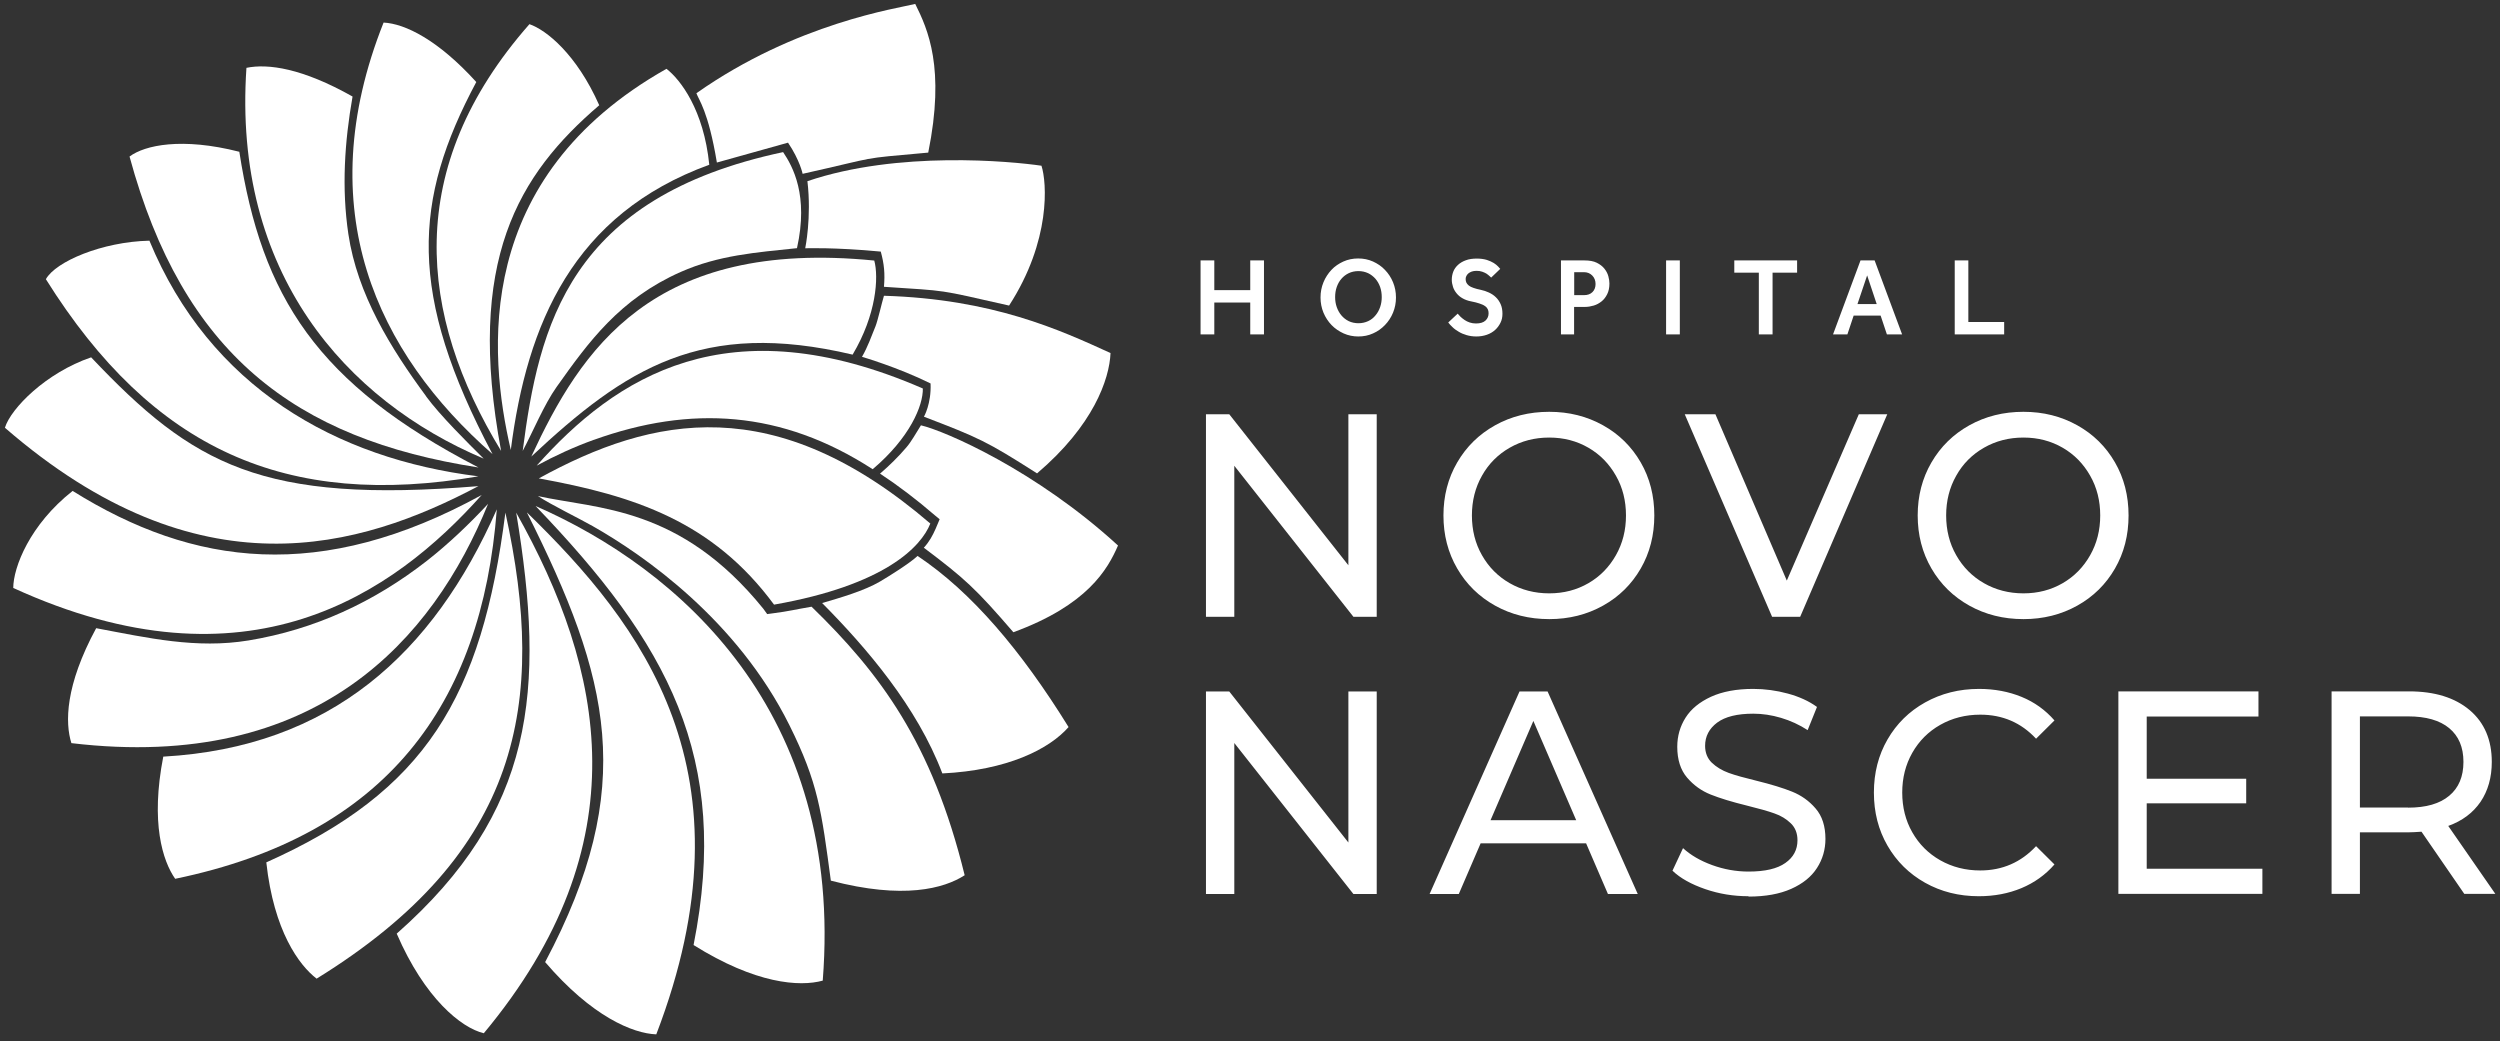
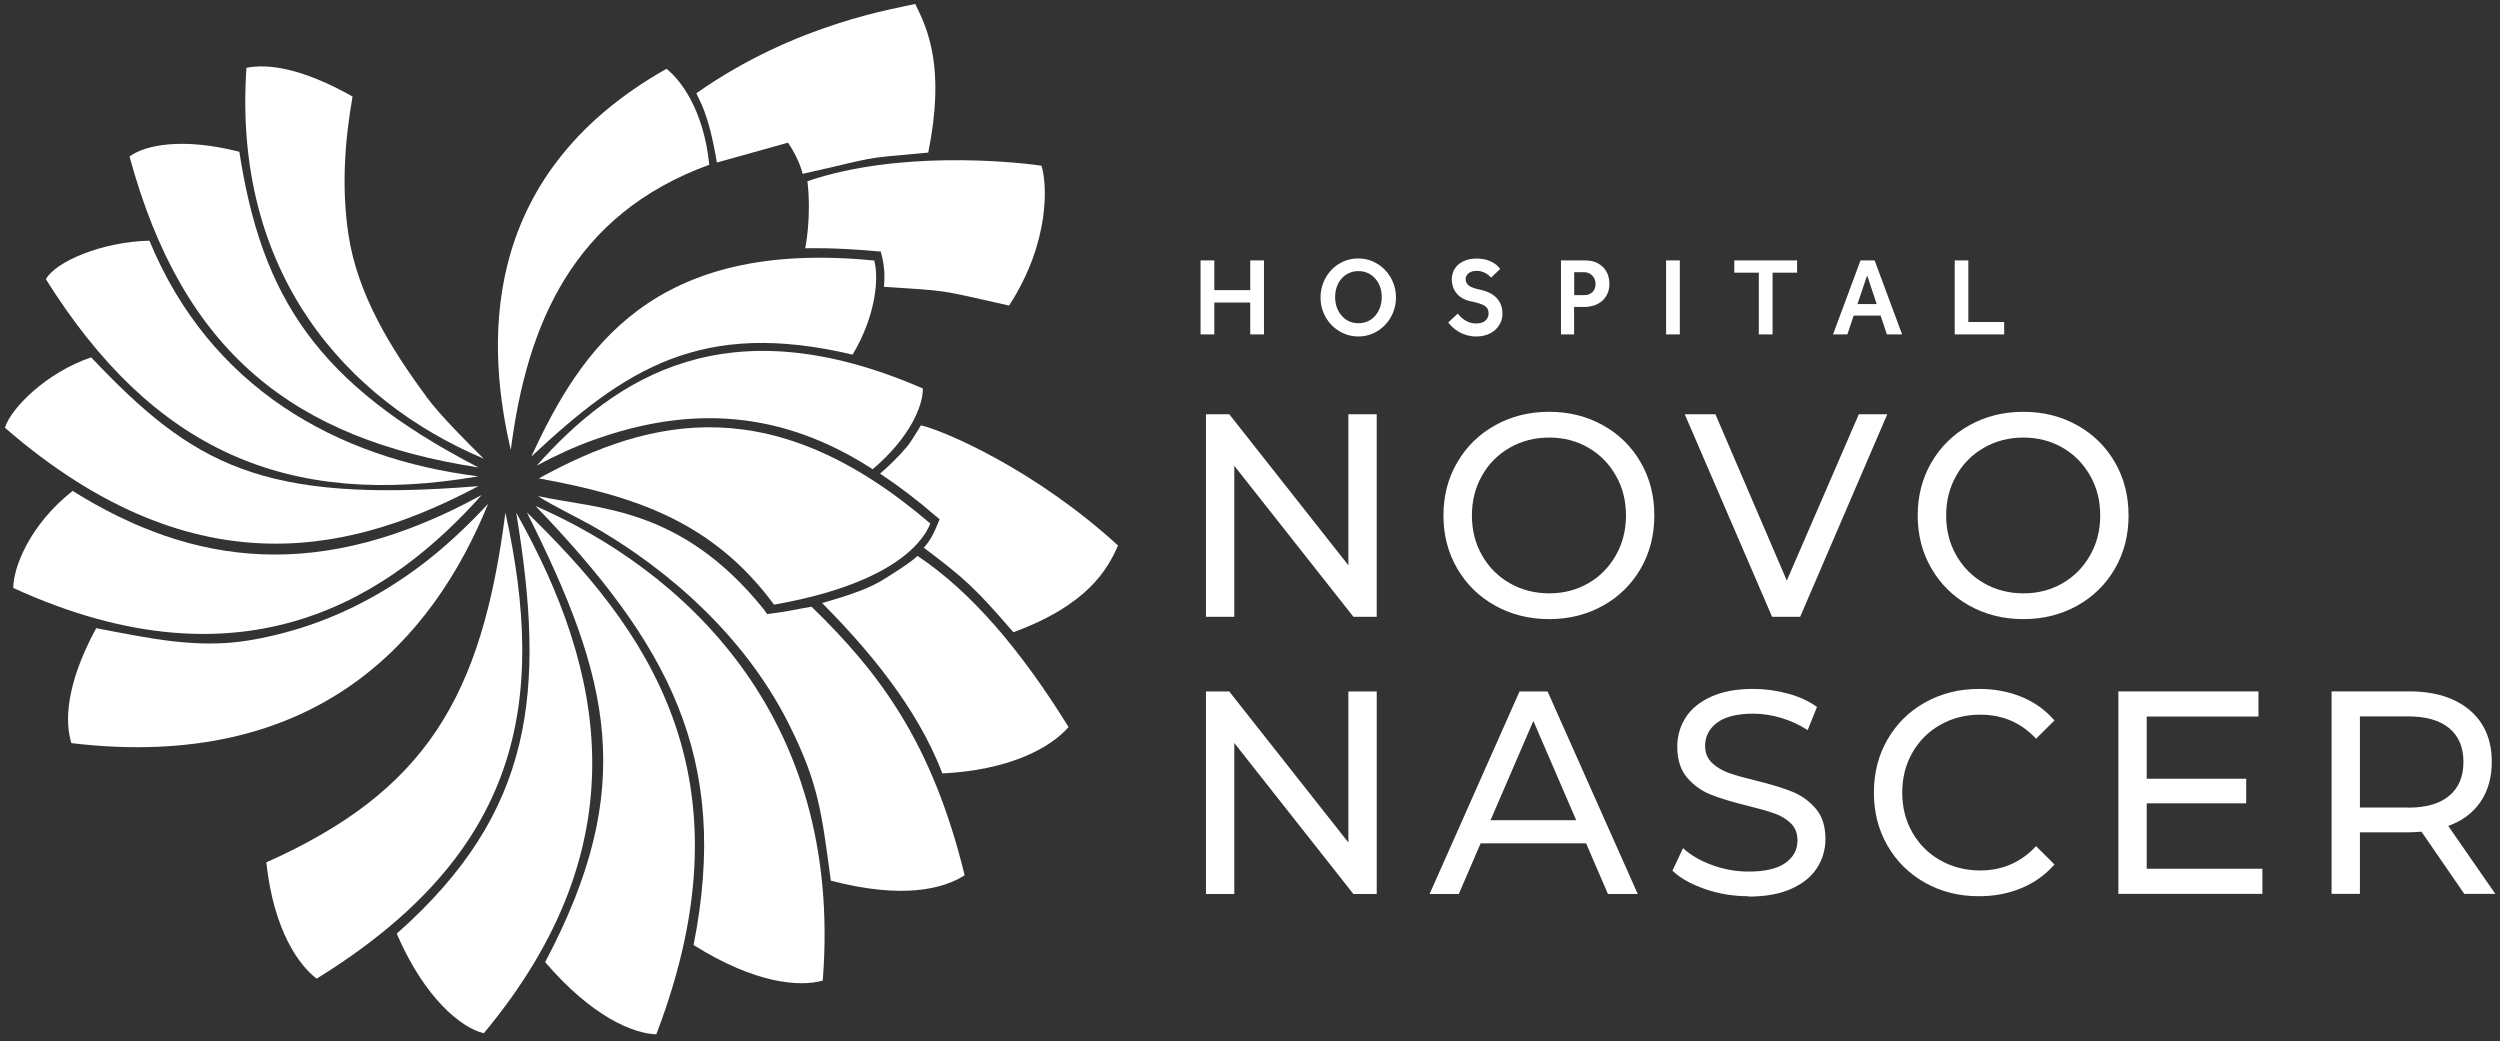
<svg xmlns="http://www.w3.org/2000/svg" id="a" width="203.8" height="84.89" viewBox="0 0 203.8 84.89">
  <rect x="0" y="0" width="203.8" height="84.89" fill="#333333" stroke="none" />
  <g>
    <path d="M43.66,41.25c10.76,11.2,15.92,20.46,12.88,35.79,5.06,3.17,8.65,3.42,10.53,2.9,1.73-21.91-11.72-33.58-23.41-38.69Z" style="fill:#fff; fill-rule:evenodd;" />
    <path d="M42.96,41.79c6.78,13.54,9.06,22.35,1.48,36.64,3.81,4.45,7.16,5.82,9.06,5.89,8.19-21.35-1.13-33.38-10.54-42.54Z" style="fill:#fff; fill-rule:evenodd;" />
    <path d="M42.08,41.79c2.41,14.54,1.49,24.41-9.74,34.32,2.28,5.28,5.26,7.68,7.1,8.12,12.84-15.42,9.85-29.61,2.64-42.44Z" style="fill:#fff; fill-rule:evenodd;" />
    <path d="M41.2,41.79c-1.93,15.08-6.51,22.71-19.49,28.51,.61,5.6,2.67,8.38,4.1,9.48,16.62-10.26,18.81-22.46,15.39-37.99Z" style="fill:#fff; fill-rule:evenodd;" />
-     <path d="M13.31,61.68c-1.05,5.39-.05,8.5,.97,9.96,17.16-3.55,24.99-14.14,26.22-30.12-5.19,11.76-13.54,19.39-27.18,20.16Z" style="fill:#fff; fill-rule:evenodd;" />
    <path d="M34.81,45.71c-4.33,3.38-9.16,5.61-14.55,6.5-4.26,.7-8.21-.21-12.42-1-2.54,4.69-2.54,7.72-2.02,9.37,19.99,2.38,29.49-8.47,33.97-19.51-1.52,1.64-3.22,3.26-4.98,4.64Z" style="fill:#fff; fill-rule:evenodd;" />
    <path d="M5.92,40.02c-3.5,2.76-4.83,6.22-4.84,7.91,19.11,8.75,30.98,.5,38.19-7.58-13.1,7.18-23.48,5.83-33.35-.33Z" style="fill:#fff; fill-rule:evenodd;" />
    <path d="M7.43,29.13c-3.69,1.26-6.55,4.17-7.03,5.74,15.83,13.73,28.93,9.87,38.6,4.76-17.67,1.44-23.26-1.72-31.57-10.5Z" style="fill:#fff; fill-rule:evenodd;" />
    <path d="M12.18,19.62c-3.87,.09-7.65,1.71-8.44,3.14,8.71,13.91,19.61,18.76,35.26,16.07-11.61-1.44-21.89-7.27-26.82-19.21Z" style="fill:#fff; fill-rule:evenodd;" />
    <path d="M19.5,12.37c-4.68-1.19-7.69-.54-8.94,.39,4.35,16.02,13.41,23.02,28.45,25.35-13.19-6.82-17.67-13.91-19.5-25.74Z" style="fill:#fff; fill-rule:evenodd;" />
    <path d="M34.75,32.32c-2.91-3.94-5.62-8.34-6.35-13.23-.56-3.75-.31-7.52,.34-11.22-4.09-2.31-6.89-2.7-8.65-2.34-1.14,16.69,8.09,27.1,19.34,31.86-1.36-1.35-3.55-3.52-4.69-5.07Z" style="fill:#fff; fill-rule:evenodd;" />
-     <path d="M38.83,6.69c-3.11-3.43-5.8-4.76-7.56-4.85-6.07,15.26-.53,26.93,8.88,35.18-6.95-13.1-6.47-20.69-1.32-30.34Z" style="fill:#fff; fill-rule:evenodd;" />
-     <path d="M48.85,8.58c-1.85-4.17-4.32-6.14-5.69-6.61-10.31,11.72-9.08,23.66-2.31,34.79-2.9-15.53,1.41-22.53,8-28.18Z" style="fill:#fff; fill-rule:evenodd;" />
    <path d="M57.82,13.43c-.45-4.47-2.35-6.94-3.49-7.82-15.77,8.9-14.53,23.17-12.69,31.07,1.32-10.32,5.1-19.21,16.18-23.25Z" style="fill:#fff; fill-rule:evenodd;" />
-     <path d="M45.37,31.55c2.61-3.68,5.15-7.18,10.12-9.38,3.09-1.37,6.16-1.59,9.48-1.94,.96-4.31-.34-6.65-1.13-7.83-17.45,3.71-19.91,14.13-21.23,24.36,.83-1.56,1.74-3.77,2.76-5.21Z" style="fill:#fff; fill-rule:evenodd;" />
+     <path d="M45.37,31.55Z" style="fill:#fff; fill-rule:evenodd;" />
    <path d="M69.51,28.9c1.94-3.26,2.13-6.31,1.76-7.66-18.11-1.8-23.92,7.27-27.96,15.98,7.69-7.19,13.89-11.22,26.2-8.31Z" style="fill:#fff; fill-rule:evenodd;" />
    <path d="M48.43,35.85c7.86-2.82,15.28-2.41,22.71,2.4,3.03-2.56,4.12-5.19,4.09-6.58-15.92-6.93-25.06-.92-31.48,6.29,1.51-.82,3.06-1.53,4.67-2.11Z" style="fill:#fff; fill-rule:evenodd;" />
    <path d="M43.93,39c7.79,1.42,14.16,3.5,19.17,10.29,9.05-1.59,12-4.73,12.74-6.61-12.66-10.86-22.6-8.8-31.92-3.68Z" style="fill:#fff; fill-rule:evenodd;" />
    <path d="M64.24,11.63l-5.8,1.62c-.7-4.22-1.49-5.12-1.67-5.65C64.94,1.85,73.21,.68,74.61,.32c1.03,2.07,2.46,5.21,1.06,12.12-5.98,.54-3.69,.27-10.24,1.73,0,0-.22-1.1-1.19-2.54Z" style="fill:#fff; fill-rule:evenodd;" />
    <path d="M65.82,14.77c7.39-2.51,16.62-1.62,19.08-1.26,.44,1.35,.79,6.1-2.64,11.4-5.98-1.35-4.84-1.17-10.2-1.53,.09-1.08,.02-1.85-.26-2.87-3.78-.36-6.16-.27-6.16-.27,0,0,.53-2.51,.18-5.47Z" style="fill:#fff; fill-rule:evenodd;" />
-     <path d="M75.86,31.26c-2.66-1.32-5.59-2.17-5.59-2.17,.48-.84,.74-1.61,1.1-2.49,.18-.44,.53-1.97,.69-2.49,8.88,.27,14.33,2.78,18.47,4.67-.09,2.15-1.41,5.92-5.99,9.81-4.12-2.63-4.74-2.9-9.22-4.62,0,0,.61-1.06,.54-2.7Z" style="fill:#fff; fill-rule:evenodd;" />
    <path d="M75.07,34.68c-.41,.64-.77,1.32-1.19,1.8-.65,.76-1.37,1.47-2.14,2.13,1.52,1,3.01,2.14,4.46,3.39l.4,.33-.33,.78c-.25,.56-.51,1.05-.96,1.54,3.36,2.53,4.22,3.32,7.3,6.89,6.03-2.21,7.68-5.11,8.53-7.07-6.68-6.12-14.07-9.33-16.07-9.8Z" style="fill:#fff; fill-rule:evenodd;" />
    <path d="M66.15,49.46c-1.3,.22-1.84,.37-3.09,.53l-.52,.07-.31-.43c-6.78-8.38-13.47-8.11-18.38-9.19,1.17,.76,3.25,1.76,4.47,2.45,4.23,2.4,11.79,7.69,16.03,16.22,2.35,4.72,2.62,7,3.38,12.68,5.91,1.55,9.22,.65,10.91-.44-2.66-10.85-6.93-16.49-12.48-21.89Z" style="fill:#fff; fill-rule:evenodd;" />
    <path d="M74.8,45.32c-.66,.62-2.39,1.69-3.05,2.08-1.29,.76-3.26,1.33-4.73,1.76,3.61,3.64,7.74,8.45,9.8,13.89,5.29-.26,8.7-1.97,10.29-3.78-3.88-6.27-7.92-11.02-12.31-13.95Z" style="fill:#fff; fill-rule:evenodd;" />
  </g>
  <g>
    <path d="M112.23,33.77v16.51h-1.9l-9.71-12.31v12.31h-2.31v-16.51h1.9l9.71,12.31v-12.31h2.31Zm14.06,16.7c-1.63,0-3.1-.37-4.41-1.1-1.31-.73-2.34-1.74-3.09-3.03-.75-1.29-1.12-2.73-1.12-4.32s.37-3.03,1.12-4.32c.75-1.29,1.78-2.3,3.09-3.03,1.31-.73,2.78-1.1,4.41-1.1s3.08,.37,4.39,1.1c1.31,.73,2.33,1.74,3.07,3.02,.74,1.28,1.11,2.72,1.11,4.33s-.37,3.05-1.11,4.33c-.74,1.28-1.76,2.29-3.07,3.02-1.31,.73-2.77,1.1-4.39,1.1h0Zm0-2.1c1.19,0,2.25-.28,3.2-.83,.95-.55,1.69-1.31,2.24-2.28,.55-.97,.82-2.05,.82-3.24s-.27-2.28-.82-3.24c-.55-.97-1.29-1.73-2.24-2.28-.95-.55-2.01-.83-3.2-.83s-2.26,.28-3.22,.83c-.96,.55-1.72,1.31-2.26,2.28-.55,.97-.82,2.05-.82,3.24s.27,2.28,.82,3.24c.55,.97,1.3,1.73,2.26,2.28,.96,.55,2.04,.83,3.22,.83h0Zm27.56-14.6l-7.1,16.51h-2.29l-7.12-16.51h2.5l5.82,13.56,5.87-13.56h2.31Zm11.1,16.7c-1.63,0-3.1-.37-4.41-1.1-1.31-.73-2.34-1.74-3.09-3.03-.75-1.29-1.12-2.73-1.12-4.32s.37-3.03,1.12-4.32c.75-1.29,1.78-2.3,3.09-3.03,1.31-.73,2.78-1.1,4.41-1.1s3.08,.37,4.39,1.1c1.31,.73,2.33,1.74,3.07,3.02,.74,1.28,1.11,2.72,1.11,4.33s-.37,3.05-1.11,4.33c-.74,1.28-1.76,2.29-3.07,3.02-1.31,.73-2.77,1.1-4.39,1.1h0Zm0-2.1c1.19,0,2.25-.28,3.2-.83,.95-.55,1.69-1.31,2.24-2.28,.55-.97,.82-2.05,.82-3.24s-.27-2.28-.82-3.24c-.55-.97-1.29-1.73-2.24-2.28-.95-.55-2.01-.83-3.2-.83s-2.26,.28-3.22,.83c-.96,.55-1.72,1.31-2.26,2.28-.55,.97-.82,2.05-.82,3.24s.27,2.28,.82,3.24c.55,.97,1.3,1.73,2.26,2.28,.96,.55,2.04,.83,3.22,.83h0Zm-52.72,8v16.51h-1.9l-9.71-12.31v12.31h-2.31v-16.51h1.9l9.71,12.31v-12.31h2.31Zm17.07,12.38h-8.6l-1.78,4.13h-2.38l7.33-16.51h2.29l7.35,16.51h-2.43l-1.78-4.13h0Zm-.81-1.89l-3.49-8.09-3.49,8.09h6.98Zm14.04,6.2c-1.22,0-2.39-.19-3.52-.58-1.13-.39-2.02-.88-2.67-1.5l.86-1.84c.62,.57,1.41,1.03,2.37,1.38,.96,.35,1.95,.53,2.97,.53,1.34,0,2.34-.23,3-.7,.66-.46,.99-1.08,.99-1.85,0-.57-.18-1.03-.54-1.38-.36-.35-.81-.63-1.34-.81-.53-.19-1.28-.4-2.25-.64-1.22-.3-2.2-.6-2.95-.9-.75-.3-1.39-.76-1.92-1.38-.53-.62-.8-1.46-.8-2.51,0-.88,.23-1.67,.68-2.38,.45-.71,1.14-1.27,2.07-1.7,.92-.42,2.07-.64,3.44-.64,.96,0,1.9,.13,2.82,.38,.92,.25,1.72,.61,2.38,1.09l-.76,1.89c-.68-.44-1.4-.77-2.17-1-.77-.23-1.53-.34-2.26-.34-1.31,0-2.29,.24-2.95,.73-.65,.49-.98,1.12-.98,1.89,0,.57,.19,1.03,.55,1.38,.37,.35,.83,.63,1.38,.83,.55,.2,1.29,.4,2.23,.63,1.22,.3,2.2,.6,2.94,.9,.74,.3,1.38,.75,1.91,1.37,.53,.61,.8,1.44,.8,2.48,0,.86-.23,1.66-.69,2.37-.46,.72-1.16,1.28-2.1,1.7-.94,.42-2.1,.63-3.47,.63h0Zm18.78,0c-1.62,0-3.08-.37-4.38-1.1-1.3-.73-2.32-1.74-3.06-3.02-.74-1.28-1.11-2.72-1.11-4.33s.37-3.05,1.11-4.33c.74-1.28,1.76-2.29,3.07-3.02,1.31-.73,2.77-1.1,4.39-1.1,1.26,0,2.42,.22,3.47,.65,1.05,.43,1.94,1.07,2.68,1.92l-1.5,1.49c-1.22-1.31-2.73-1.96-4.55-1.96-1.2,0-2.29,.28-3.26,.83-.97,.55-1.73,1.31-2.28,2.28-.55,.97-.82,2.05-.82,3.24s.27,2.28,.82,3.24c.55,.97,1.31,1.73,2.28,2.28,.97,.55,2.06,.83,3.26,.83,1.8,0,3.32-.66,4.55-1.98l1.5,1.49c-.74,.85-1.64,1.49-2.69,1.93-1.06,.44-2.21,.66-3.48,.66h0Zm23.12-2.24v2.05h-11.74v-16.51h11.42v2.05h-9.11v5.07h8.11v2.01h-8.11v5.33h9.43Zm16.46,2.05l-3.49-5.07c-.43,.03-.77,.05-1.02,.05h-4v5.02h-2.31v-16.51h6.31c2.1,0,3.74,.51,4.95,1.53,1.2,1.02,1.8,2.43,1.8,4.22,0,1.27-.31,2.36-.92,3.26-.62,.9-1.49,1.55-2.63,1.96l3.84,5.54h-2.52Zm-4.58-7.03c1.46,0,2.58-.32,3.35-.97,.77-.64,1.16-1.56,1.16-2.76s-.39-2.11-1.16-2.75c-.77-.64-1.89-.96-3.35-.96h-3.93v7.43h3.93Z" style="fill:#fff; fill-rule:evenodd;" />
    <path d="M97.87,21.23h1.12v2.42h2.93v-2.42h1.12v6.03h-1.12v-2.6h-2.93v2.6h-1.12v-6.03h0Zm12.87,6.2c-.43,0-.83-.08-1.21-.25-.37-.17-.7-.39-.98-.68-.28-.29-.5-.63-.66-1.01-.16-.39-.24-.8-.24-1.24s.08-.85,.24-1.24c.16-.39,.38-.72,.65-1.01,.27-.29,.6-.51,.97-.68,.38-.17,.78-.25,1.21-.25s.83,.08,1.21,.25c.37,.17,.7,.39,.97,.68,.28,.29,.5,.62,.66,1.01,.16,.39,.24,.8,.24,1.24s-.08,.85-.24,1.24c-.16,.39-.38,.72-.66,1.01-.28,.29-.6,.52-.97,.68-.37,.17-.77,.25-1.21,.25h0Zm0-1.08c.29,0,.55-.06,.79-.17,.24-.11,.44-.27,.6-.47,.17-.2,.29-.42,.38-.68,.09-.26,.13-.53,.13-.81s-.04-.56-.13-.82c-.09-.26-.22-.48-.38-.67-.17-.19-.37-.35-.6-.46-.24-.11-.5-.17-.79-.17s-.56,.06-.79,.17c-.23,.11-.43,.26-.6,.46-.17,.19-.29,.42-.38,.67-.09,.26-.13,.53-.13,.82s.04,.55,.13,.81c.09,.26,.22,.49,.38,.68,.17,.2,.36,.35,.6,.47,.23,.11,.5,.17,.79,.17h0Zm8.08-.79c.07,.08,.16,.17,.25,.27,.1,.09,.21,.18,.33,.26,.12,.08,.26,.15,.41,.2,.15,.05,.32,.08,.51,.08,.35,0,.61-.08,.78-.24,.17-.16,.25-.36,.25-.59,0-.13-.02-.24-.07-.34-.05-.1-.13-.19-.24-.26-.11-.08-.26-.14-.44-.2-.18-.06-.4-.12-.67-.17-.27-.05-.51-.14-.7-.25-.2-.11-.36-.25-.49-.41-.13-.16-.23-.33-.29-.52-.06-.19-.1-.38-.1-.58,0-.23,.04-.45,.12-.66,.08-.21,.21-.39,.38-.55,.17-.16,.39-.29,.64-.38,.26-.1,.56-.14,.91-.14,.31,0,.58,.04,.81,.11,.22,.07,.41,.16,.56,.25,.15,.1,.27,.19,.35,.28,.08,.09,.14,.16,.18,.2l-.74,.71s-.08-.07-.14-.13c-.07-.06-.15-.13-.24-.19-.1-.06-.21-.11-.35-.16-.14-.05-.29-.07-.46-.07-.15,0-.29,.02-.4,.06-.11,.04-.21,.1-.28,.16-.07,.07-.13,.14-.16,.22-.04,.08-.05,.16-.05,.23,0,.11,.02,.21,.06,.29,.04,.08,.1,.16,.2,.24,.09,.07,.22,.14,.38,.19,.16,.06,.36,.11,.6,.16,.23,.05,.45,.12,.66,.22,.21,.1,.4,.22,.56,.38,.16,.15,.29,.34,.39,.56,.1,.22,.15,.48,.15,.79,0,.27-.05,.51-.16,.73-.11,.22-.25,.42-.44,.59-.19,.17-.41,.3-.67,.39-.26,.09-.54,.14-.85,.14s-.56-.04-.8-.11c-.24-.07-.46-.16-.65-.28-.19-.11-.36-.23-.5-.37-.14-.13-.26-.26-.35-.38l.78-.73h0Zm8.44-4.33h1.9c.41,0,.75,.06,1.01,.19,.26,.13,.47,.29,.62,.48,.15,.19,.26,.39,.32,.61,.06,.22,.09,.42,.09,.6,0,.34-.06,.63-.18,.87-.12,.24-.27,.44-.46,.59-.19,.15-.4,.27-.64,.34-.24,.07-.47,.11-.7,.11h-.9v2.24h-1.07v-6.03h0Zm1.88,2.83c.28,0,.51-.08,.68-.25,.17-.17,.25-.39,.25-.66s-.09-.51-.27-.69c-.18-.18-.4-.27-.66-.27h-.81v1.87h.81Zm6.68-2.83h1.12v6.03h-1.12v-6.03h0Zm7.56,1h-2v-1h5.12v1h-2v5.03h-1.12v-5.03h0Zm8.29-1h1.15l2.24,6.03h-1.24l-.51-1.53h-2.2l-.51,1.53h-1.17l2.24-6.03h0Zm1.32,3.56l-.78-2.34-.79,2.34h1.57Zm6.35-3.56h1.12v5.02h2.92v1.01h-4.03v-6.03Z" style="fill:#fff; fill-rule:evenodd;" />
  </g>
</svg>